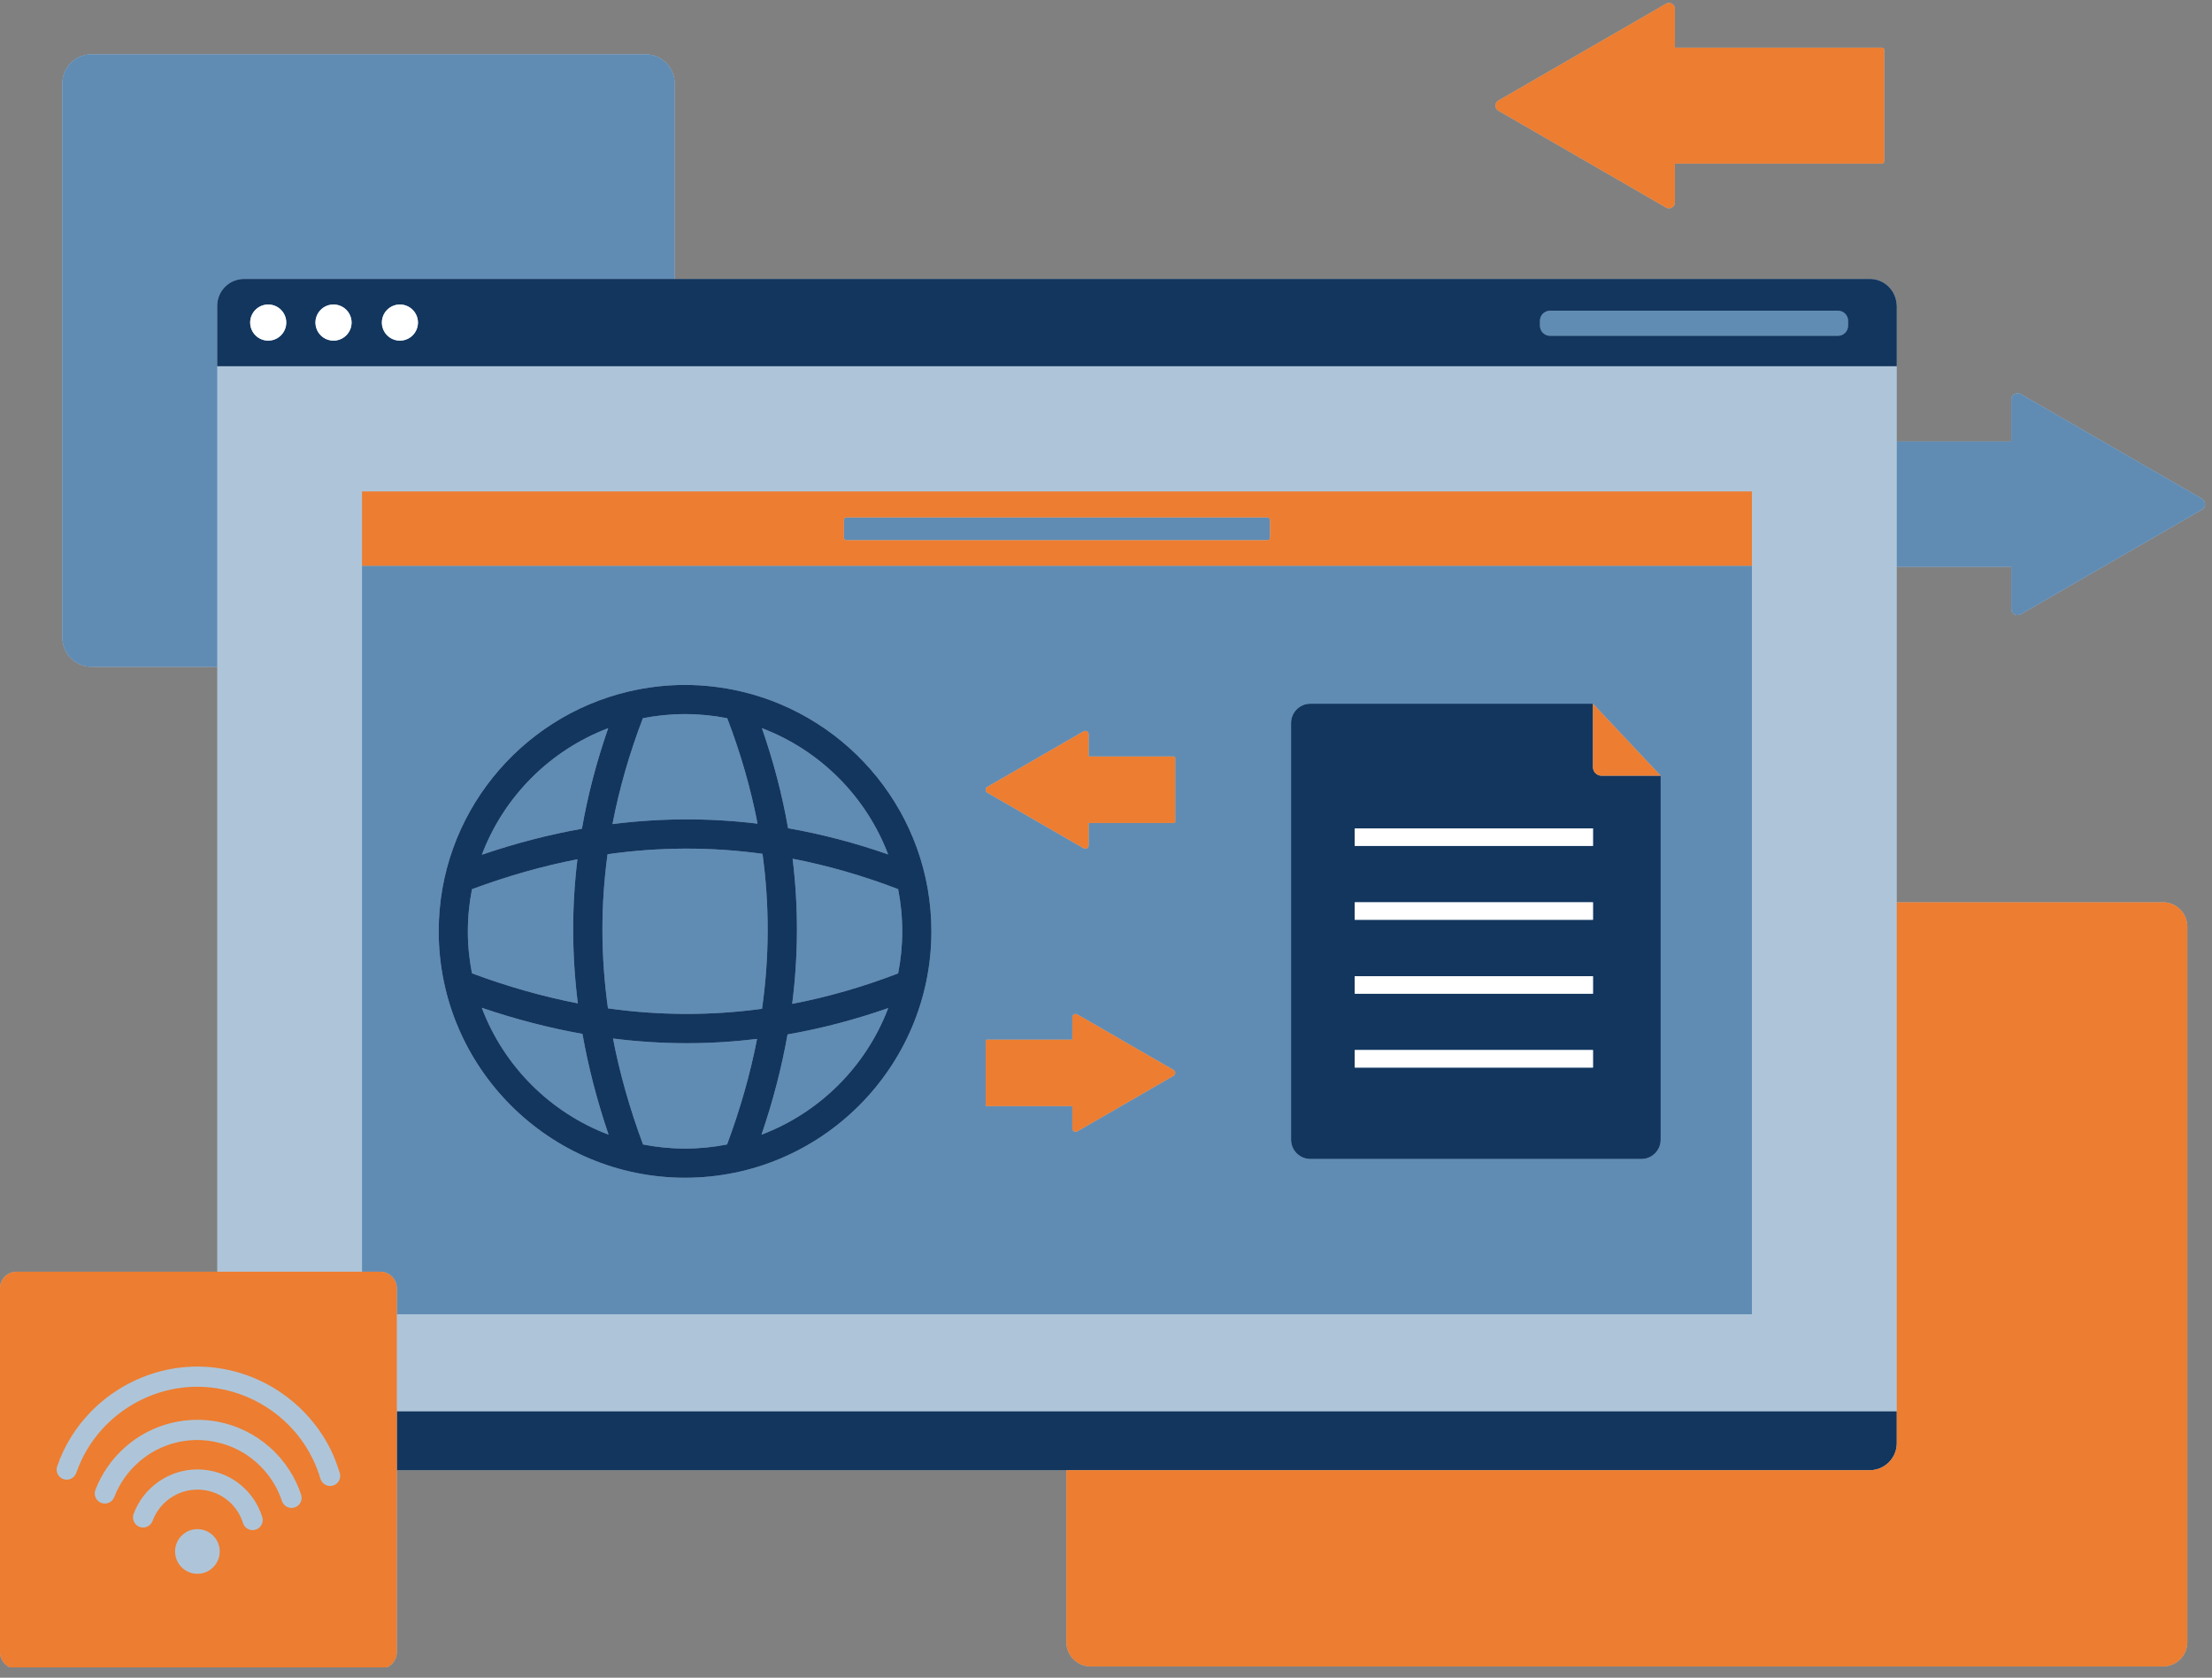
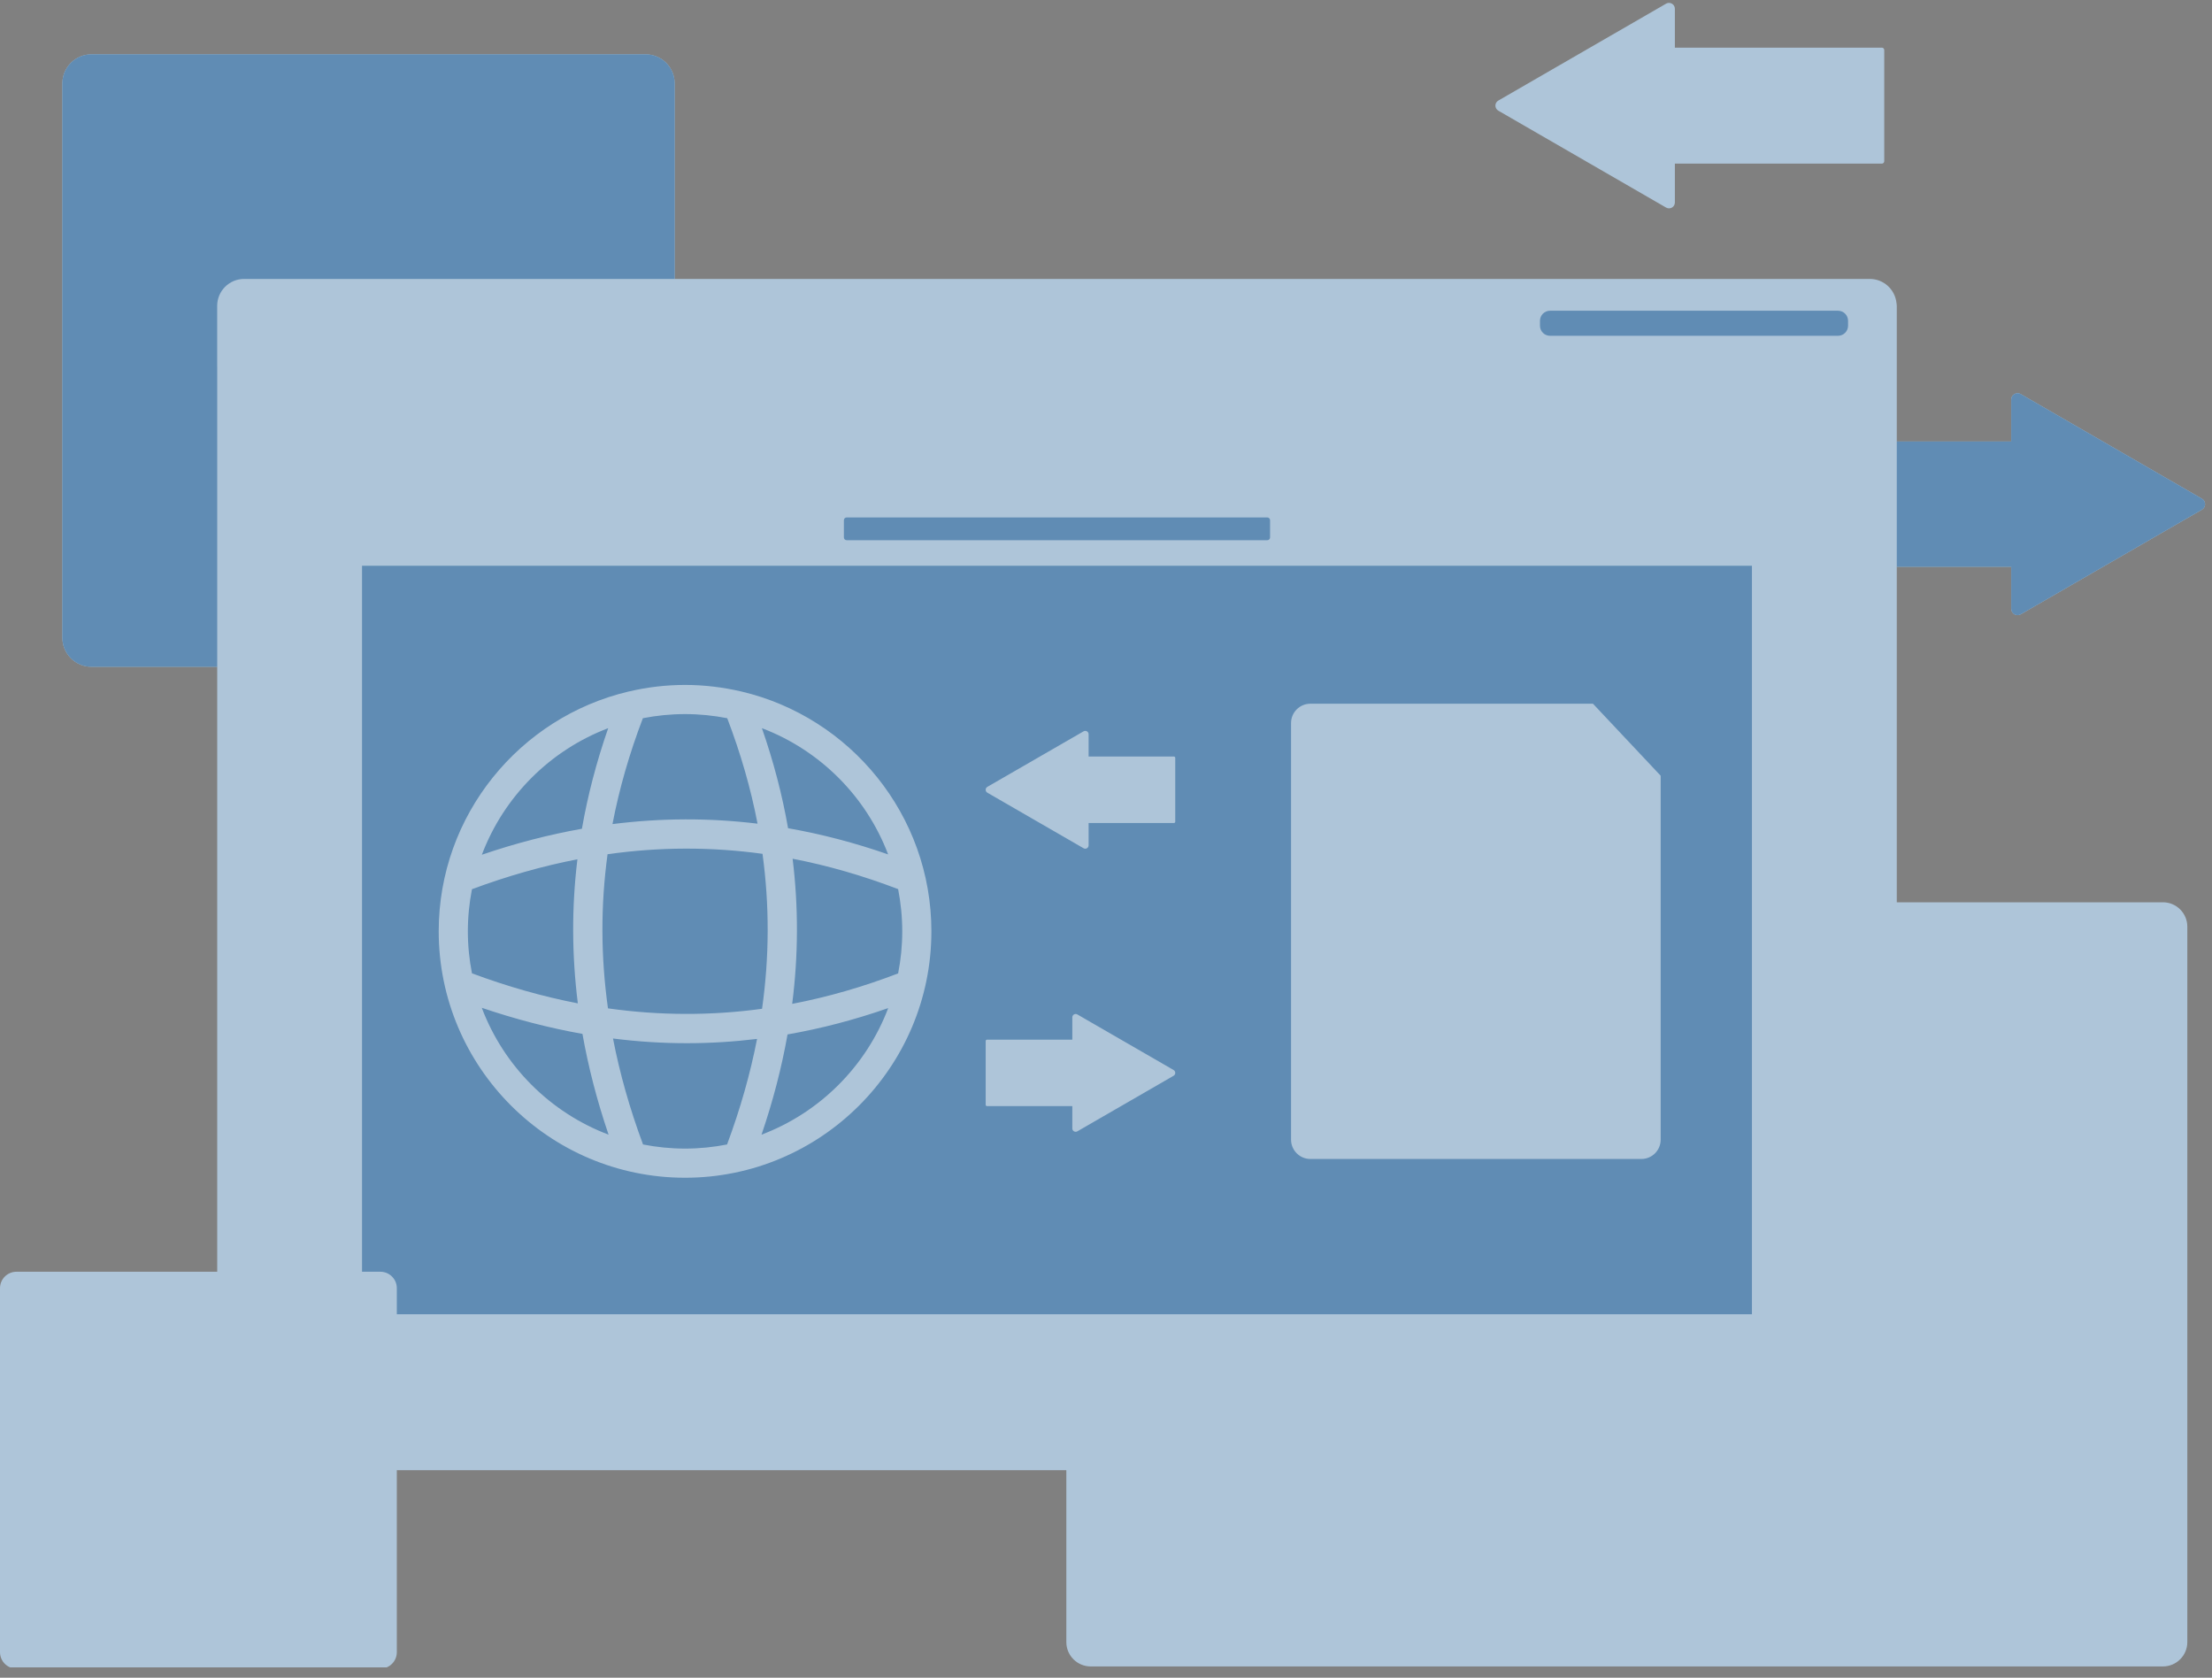
<svg xmlns="http://www.w3.org/2000/svg" width="302" zoomAndPan="magnify" viewBox="0 0 226.5 171.75" height="229" preserveAspectRatio="xMidYMid meet" version="1.0">
  <rect x="0" y="0" width="226.5" height="171.75" fill="#808080" stroke="none" />
  <defs>
    <clipPath id="004425bbba">
      <path d="M 0 0.062 L 226 0.062 L 226 170.688 L 0 170.688 Z M 0 0.062 " clip-rule="nonzero" />
    </clipPath>
    <clipPath id="fbadda62e2">
-       <path d="M 0 0.062 L 224 0.062 L 224 170.688 L 0 170.688 Z M 0 0.062 " clip-rule="nonzero" />
-     </clipPath>
+       </clipPath>
  </defs>
  <g clip-path="url(#004425bbba)">
    <path fill="#aec5d9" d="M 225.469 52.176 L 206.914 62.887 C 206.484 63.137 205.941 62.824 205.941 62.324 L 205.941 58.023 L 194.223 58.023 L 194.223 92.367 L 221.477 92.367 C 222.855 92.367 223.973 93.484 223.973 94.863 L 223.973 168.098 C 223.973 169.477 222.855 170.594 221.477 170.594 L 111.684 170.594 C 110.305 170.594 109.188 169.477 109.188 168.098 L 109.188 150.504 L 40.633 150.504 L 40.633 169.133 C 40.633 170.066 39.879 170.82 38.945 170.82 L 1.688 170.82 C 0.758 170.82 0 170.066 0 169.133 L 0 131.875 C 0 130.941 0.758 130.188 1.688 130.188 L 22.242 130.188 L 22.242 68.258 L 9.359 68.258 C 7.719 68.258 6.387 66.926 6.387 65.285 L 6.387 8.535 C 6.387 6.895 7.719 5.562 9.359 5.562 L 66.105 5.562 C 67.75 5.562 69.082 6.895 69.082 8.535 L 69.082 28.555 L 191.461 28.555 C 192.871 28.555 194.02 29.613 194.188 30.977 C 194.203 31.09 194.223 31.203 194.223 31.32 L 194.223 45.199 L 205.941 45.199 L 205.941 40.902 C 205.941 40.402 206.484 40.09 206.914 40.34 L 225.469 51.051 C 225.902 51.301 225.902 51.926 225.469 52.176 Z M 153.426 11.332 L 170.602 21.25 C 171 21.48 171.5 21.191 171.5 20.73 L 171.5 16.75 L 192.695 16.75 C 192.828 16.75 192.938 16.641 192.938 16.508 L 192.938 5.117 C 192.938 4.984 192.828 4.879 192.695 4.879 L 171.5 4.879 L 171.5 0.898 C 171.5 0.434 171 0.145 170.602 0.375 L 153.426 10.293 C 153.023 10.523 153.023 11.102 153.426 11.332 Z M 153.426 11.332 " fill-opacity="1" fill-rule="nonzero" />
  </g>
  <path fill="#608cb4" d="M 69.082 28.555 L 24.996 28.555 C 23.473 28.555 22.238 29.789 22.238 31.316 L 22.238 37.488 L 22.242 37.488 L 22.242 68.258 L 9.359 68.258 C 7.719 68.258 6.387 66.926 6.387 65.285 L 6.387 8.535 C 6.387 6.895 7.719 5.562 9.359 5.562 L 66.105 5.562 C 67.75 5.562 69.082 6.895 69.082 8.535 Z M 225.469 51.051 L 206.914 40.34 C 206.484 40.09 205.941 40.402 205.941 40.902 L 205.941 45.199 L 194.223 45.199 L 194.223 58.023 L 205.941 58.023 L 205.941 62.324 C 205.941 62.824 206.484 63.137 206.914 62.887 L 225.469 52.176 C 225.902 51.926 225.902 51.301 225.469 51.051 Z M 188.203 31.809 L 158.719 31.809 C 158.148 31.809 157.688 32.27 157.688 32.84 L 157.688 33.344 C 157.688 33.914 158.148 34.375 158.719 34.375 L 188.203 34.375 C 188.773 34.375 189.234 33.914 189.234 33.344 L 189.234 32.84 C 189.234 32.27 188.773 31.809 188.203 31.809 Z M 81.117 102.766 C 84.734 102.074 88.344 101.035 91.965 99.648 C 92.242 98.254 92.387 96.816 92.387 95.34 C 92.387 93.863 92.238 92.418 91.965 91.02 C 88.355 89.641 84.762 88.602 81.16 87.91 C 81.766 92.844 81.75 97.785 81.117 102.766 Z M 77.57 84.32 C 76.879 80.723 75.844 77.129 74.465 73.523 C 73.066 73.25 71.625 73.102 70.148 73.102 C 68.668 73.102 67.227 73.25 65.828 73.523 C 64.445 77.145 63.406 80.754 62.715 84.363 C 67.695 83.734 72.637 83.719 77.57 84.32 Z M 90.941 87.465 C 88.688 81.527 83.957 76.797 78.016 74.543 C 79.207 77.961 80.098 81.371 80.695 84.785 C 84.109 85.383 87.523 86.277 90.941 87.465 Z M 62.77 106.312 C 63.461 109.898 64.488 113.512 65.844 117.16 C 67.238 117.434 68.676 117.582 70.148 117.582 C 71.617 117.582 73.059 117.434 74.449 117.16 C 75.801 113.527 76.824 109.93 77.52 106.355 C 75.125 106.645 72.73 106.793 70.328 106.793 C 67.816 106.793 65.297 106.633 62.77 106.312 Z M 77.977 116.156 C 83.941 113.902 88.691 109.16 90.949 103.199 C 87.508 104.398 84.078 105.297 80.641 105.895 C 80.039 109.293 79.152 112.707 77.977 116.156 Z M 62.277 74.543 C 56.324 76.801 51.59 81.543 49.34 87.5 C 52.781 86.328 56.195 85.441 59.586 84.84 C 60.184 81.41 61.082 77.98 62.277 74.543 Z M 59.125 87.965 C 55.555 88.656 51.961 89.68 48.328 91.027 C 48.055 92.426 47.906 93.867 47.906 95.34 C 47.906 96.812 48.055 98.246 48.328 99.641 C 51.973 100.996 55.582 102.02 59.168 102.715 C 58.547 97.77 58.531 92.859 59.125 87.965 Z M 62.254 103.227 C 67.551 103.969 72.797 103.984 78.031 103.27 C 78.785 97.945 78.797 92.668 78.078 87.406 C 72.812 86.684 67.535 86.695 62.211 87.449 C 61.496 92.684 61.512 97.93 62.254 103.227 Z M 49.332 103.168 C 51.586 109.141 56.34 113.898 62.316 116.156 C 61.137 112.691 60.246 109.254 59.641 105.84 C 56.23 105.234 52.797 104.344 49.332 103.168 Z M 69.082 57.918 L 179.391 57.918 L 179.391 134.543 L 40.633 134.543 L 40.633 131.875 C 40.633 130.941 39.879 130.188 38.945 130.188 L 37.07 130.188 L 37.07 57.918 Z M 132.199 116.668 C 132.199 117.758 133.086 118.645 134.176 118.645 L 168.07 118.645 C 169.164 118.645 170.047 117.758 170.047 116.668 L 170.047 79.41 L 163.113 72.039 L 134.176 72.039 C 133.086 72.039 132.199 72.926 132.199 74.016 Z M 101.102 81.148 L 110.953 86.836 C 111.184 86.969 111.469 86.805 111.469 86.539 L 111.469 84.254 L 120.203 84.254 C 120.277 84.254 120.34 84.195 120.34 84.117 L 120.34 77.586 C 120.34 77.508 120.277 77.445 120.203 77.445 L 111.469 77.445 L 111.469 75.164 C 111.469 74.898 111.184 74.734 110.953 74.867 L 101.102 80.551 C 100.871 80.684 100.871 81.016 101.102 81.148 Z M 100.93 113.098 C 100.93 113.176 100.992 113.234 101.066 113.234 L 109.801 113.234 L 109.801 115.52 C 109.801 115.785 110.09 115.949 110.316 115.816 L 120.168 110.129 C 120.398 109.996 120.398 109.668 120.168 109.535 L 110.316 103.848 C 110.09 103.715 109.801 103.879 109.801 104.145 L 109.801 106.43 L 101.066 106.43 C 100.992 106.43 100.93 106.488 100.93 106.566 Z M 70.148 70.117 C 68.184 70.117 66.277 70.348 64.441 70.777 C 64.414 70.781 64.387 70.789 64.359 70.793 C 53.234 73.418 44.922 83.422 44.922 95.34 C 44.922 109.25 56.238 120.566 70.148 120.566 C 84.055 120.566 95.371 109.25 95.371 95.34 C 95.371 83.422 87.059 73.414 75.926 70.793 C 75.902 70.785 75.879 70.781 75.855 70.777 C 74.02 70.352 72.109 70.117 70.148 70.117 Z M 86.695 55.301 L 129.766 55.301 C 129.922 55.301 130.051 55.176 130.051 55.016 L 130.051 53.254 C 130.051 53.098 129.922 52.969 129.766 52.969 L 86.695 52.969 C 86.539 52.969 86.41 53.098 86.41 53.254 L 86.41 55.016 C 86.41 55.176 86.539 55.301 86.695 55.301 Z M 86.695 55.301 " fill-opacity="1" fill-rule="nonzero" />
-   <path fill="#13365e" d="M 194.223 37.488 L 194.223 31.316 C 194.223 31.199 194.203 31.09 194.188 30.977 C 194.02 29.613 192.871 28.555 191.461 28.555 L 24.996 28.555 C 23.473 28.555 22.238 29.789 22.238 31.316 L 22.238 37.488 Z M 157.688 32.84 C 157.688 32.27 158.148 31.809 158.719 31.809 L 188.203 31.809 C 188.773 31.809 189.234 32.27 189.234 32.84 L 189.234 33.344 C 189.234 33.914 188.773 34.375 188.203 34.375 L 158.719 34.375 C 158.148 34.375 157.688 33.914 157.688 33.344 Z M 27.465 34.871 C 26.445 34.871 25.617 34.043 25.617 33.02 C 25.617 32 26.445 31.172 27.465 31.172 C 28.484 31.172 29.312 32 29.312 33.02 C 29.312 34.043 28.484 34.871 27.465 34.871 Z M 34.148 34.871 C 33.129 34.871 32.301 34.043 32.301 33.02 C 32.301 32 33.129 31.172 34.148 31.172 C 35.172 31.172 36 32 36 33.02 C 36 34.043 35.172 34.871 34.148 34.871 Z M 40.949 34.871 C 39.93 34.871 39.102 34.043 39.102 33.02 C 39.102 32 39.93 31.172 40.949 31.172 C 41.969 31.172 42.797 32 42.797 33.02 C 42.797 34.043 41.969 34.871 40.949 34.871 Z M 194.223 144.48 L 194.223 147.738 C 194.223 149.262 192.98 150.504 191.461 150.504 L 40.633 150.504 L 40.633 144.48 Z M 75.855 70.777 C 74.02 70.352 72.109 70.117 70.148 70.117 C 68.184 70.117 66.277 70.348 64.441 70.777 C 64.414 70.781 64.387 70.789 64.359 70.793 C 53.234 73.418 44.922 83.422 44.922 95.34 C 44.922 109.25 56.238 120.566 70.148 120.566 C 84.055 120.566 95.371 109.25 95.371 95.34 C 95.371 83.422 87.059 73.414 75.926 70.793 C 75.902 70.785 75.879 70.781 75.855 70.777 Z M 62.277 74.543 C 61.082 77.98 60.184 81.41 59.586 84.84 C 56.195 85.441 52.781 86.328 49.34 87.5 C 51.59 81.543 56.324 76.801 62.277 74.543 Z M 78.078 87.406 C 78.797 92.668 78.785 97.945 78.031 103.27 C 72.797 103.984 67.551 103.969 62.254 103.227 C 61.512 97.93 61.496 92.684 62.211 87.449 C 67.535 86.695 72.812 86.684 78.078 87.406 Z M 47.906 95.34 C 47.906 93.867 48.055 92.426 48.328 91.027 C 51.961 89.68 55.555 88.656 59.125 87.965 C 58.531 92.859 58.547 97.77 59.168 102.715 C 55.582 102.02 51.973 100.996 48.328 99.641 C 48.055 98.246 47.906 96.812 47.906 95.34 Z M 49.332 103.168 C 52.797 104.344 56.23 105.234 59.641 105.84 C 60.246 109.254 61.137 112.691 62.316 116.156 C 56.34 113.898 51.586 109.141 49.332 103.168 Z M 74.449 117.16 C 73.059 117.434 71.617 117.582 70.148 117.582 C 68.676 117.582 67.238 117.434 65.844 117.16 C 64.488 113.512 63.461 109.898 62.77 106.312 C 65.297 106.633 67.816 106.793 70.328 106.793 C 72.73 106.793 75.125 106.645 77.52 106.355 C 76.824 109.93 75.801 113.527 74.449 117.16 Z M 77.977 116.156 C 79.152 112.707 80.039 109.293 80.641 105.895 C 84.078 105.297 87.508 104.398 90.949 103.199 C 88.691 109.16 83.941 113.902 77.977 116.156 Z M 92.387 95.34 C 92.387 96.816 92.242 98.254 91.965 99.648 C 88.344 101.035 84.734 102.074 81.117 102.766 C 81.75 97.785 81.766 92.844 81.16 87.91 C 84.762 88.602 88.355 89.641 91.965 91.02 C 92.238 92.418 92.387 93.863 92.387 95.34 Z M 90.941 87.465 C 87.523 86.277 84.109 85.383 80.695 84.785 C 80.098 81.371 79.207 77.961 78.016 74.543 C 83.957 76.797 88.688 81.527 90.941 87.465 Z M 62.715 84.363 C 63.406 80.754 64.445 77.145 65.828 73.523 C 67.227 73.25 68.668 73.102 70.148 73.102 C 71.625 73.102 73.066 73.25 74.465 73.523 C 75.844 77.129 76.879 80.723 77.57 84.32 C 72.637 83.719 67.695 83.734 62.715 84.363 Z M 134.176 72.039 C 133.086 72.039 132.199 72.926 132.199 74.016 L 132.199 116.668 C 132.199 117.758 133.086 118.645 134.176 118.645 L 168.07 118.645 C 169.164 118.645 170.047 117.758 170.047 116.668 L 170.047 79.41 L 163.988 79.41 C 163.504 79.41 163.113 79.02 163.113 78.535 L 163.113 72.039 Z M 163.113 109.289 L 138.723 109.289 L 138.723 107.496 L 163.113 107.496 Z M 163.113 101.723 L 138.723 101.723 L 138.723 99.934 L 163.113 99.934 Z M 163.113 94.156 L 138.723 94.156 L 138.723 92.367 L 163.113 92.367 Z M 163.113 86.594 L 138.723 86.594 L 138.723 84.801 L 163.113 84.801 Z M 163.113 86.594 " fill-opacity="1" fill-rule="nonzero" />
-   <path fill="#ffffff" d="M 29.312 33.02 C 29.312 34.043 28.484 34.871 27.465 34.871 C 26.445 34.871 25.617 34.043 25.617 33.02 C 25.617 32 26.445 31.172 27.465 31.172 C 28.484 31.172 29.312 32 29.312 33.02 Z M 34.148 31.172 C 33.129 31.172 32.301 32 32.301 33.02 C 32.301 34.043 33.129 34.871 34.148 34.871 C 35.172 34.871 36 34.043 36 33.02 C 36 32 35.172 31.172 34.148 31.172 Z M 40.949 31.172 C 39.93 31.172 39.102 32 39.102 33.02 C 39.102 34.043 39.93 34.871 40.949 34.871 C 41.969 34.871 42.797 34.043 42.797 33.02 C 42.797 32 41.969 31.172 40.949 31.172 Z M 138.723 84.801 L 138.723 86.594 L 163.113 86.594 L 163.113 84.801 Z M 138.723 94.156 L 163.113 94.156 L 163.113 92.367 L 138.723 92.367 Z M 138.723 101.723 L 163.113 101.723 L 163.113 99.934 L 138.723 99.934 Z M 138.723 109.289 L 163.113 109.289 L 163.113 107.496 L 138.723 107.496 Z M 138.723 109.289 " fill-opacity="1" fill-rule="nonzero" />
  <g clip-path="url(#fbadda62e2)">
-     <path fill="#ed7d30" d="M 153.426 10.293 L 170.602 0.375 C 171 0.145 171.5 0.434 171.5 0.898 L 171.5 4.879 L 192.695 4.879 C 192.828 4.879 192.938 4.984 192.938 5.117 L 192.938 16.508 C 192.938 16.641 192.828 16.75 192.695 16.75 L 171.5 16.75 L 171.5 20.73 C 171.5 21.191 171 21.48 170.602 21.25 L 153.426 11.332 C 153.023 11.102 153.023 10.523 153.426 10.293 Z M 221.477 92.367 L 194.223 92.367 L 194.223 147.738 C 194.223 149.262 192.98 150.504 191.461 150.504 L 109.188 150.504 L 109.188 168.098 C 109.188 169.477 110.305 170.594 111.684 170.594 L 221.477 170.594 C 222.855 170.594 223.973 169.477 223.973 168.098 L 223.973 94.863 C 223.973 93.484 222.855 92.367 221.477 92.367 Z M 179.391 57.918 L 37.07 57.918 L 37.07 50.309 L 179.391 50.309 Z M 130.051 53.254 C 130.051 53.098 129.922 52.969 129.766 52.969 L 86.695 52.969 C 86.539 52.969 86.41 53.098 86.41 53.254 L 86.41 55.016 C 86.41 55.176 86.539 55.301 86.695 55.301 L 129.766 55.301 C 129.922 55.301 130.051 55.176 130.051 55.016 Z M 163.988 79.41 L 170.047 79.41 L 163.113 72.039 L 163.113 78.535 C 163.113 79.02 163.504 79.41 163.988 79.41 Z M 109.801 113.234 L 109.801 115.52 C 109.801 115.785 110.09 115.949 110.316 115.816 L 120.168 110.129 C 120.398 109.996 120.398 109.668 120.168 109.535 L 110.316 103.848 C 110.09 103.715 109.801 103.879 109.801 104.145 L 109.801 106.43 L 101.066 106.43 C 100.992 106.43 100.93 106.488 100.93 106.566 L 100.93 113.098 C 100.93 113.176 100.992 113.234 101.066 113.234 Z M 110.953 74.867 L 101.102 80.551 C 100.871 80.684 100.871 81.016 101.102 81.148 L 110.953 86.836 C 111.184 86.969 111.469 86.805 111.469 86.539 L 111.469 84.254 L 120.203 84.254 C 120.277 84.254 120.34 84.195 120.34 84.117 L 120.34 77.586 C 120.34 77.508 120.277 77.445 120.203 77.445 L 111.469 77.445 L 111.469 75.164 C 111.469 74.898 111.184 74.734 110.953 74.867 Z M 40.633 131.875 L 40.633 169.133 C 40.633 170.066 39.879 170.82 38.945 170.82 L 1.688 170.82 C 0.758 170.82 0 170.066 0 169.133 L 0 131.875 C 0 130.941 0.758 130.188 1.688 130.188 L 38.945 130.188 C 39.879 130.188 40.633 130.941 40.633 131.875 Z M 22.5 158.824 C 22.5 157.562 21.477 156.539 20.215 156.539 C 18.949 156.539 17.926 157.562 17.926 158.824 C 17.926 160.086 18.949 161.109 20.215 161.109 C 21.477 161.109 22.5 160.086 22.5 158.824 Z M 26.855 155.297 C 25.938 152.383 23.27 150.426 20.215 150.426 C 17.312 150.426 14.688 152.258 13.68 154.984 C 13.484 155.52 13.758 156.113 14.293 156.309 C 14.828 156.508 15.422 156.234 15.621 155.699 C 16.328 153.781 18.172 152.492 20.215 152.492 C 22.363 152.492 24.238 153.867 24.883 155.914 C 25.02 156.355 25.43 156.641 25.867 156.641 C 25.969 156.641 26.074 156.625 26.18 156.59 C 26.723 156.422 27.023 155.84 26.855 155.297 Z M 30.832 153.012 C 30.543 152.125 30.137 151.285 29.633 150.504 C 29.078 149.637 28.406 148.848 27.629 148.164 C 26.098 146.801 24.234 145.898 22.242 145.531 C 21.578 145.41 20.898 145.348 20.215 145.348 C 17.473 145.348 14.84 146.348 12.801 148.16 C 11.457 149.344 10.41 150.852 9.77 152.516 C 9.566 153.051 9.832 153.648 10.367 153.852 C 10.898 154.055 11.496 153.789 11.703 153.254 C 12.219 151.898 13.074 150.676 14.172 149.707 C 15.836 148.227 17.98 147.414 20.215 147.414 C 20.902 147.414 21.578 147.5 22.242 147.652 C 23.723 147.988 25.105 148.684 26.258 149.711 C 26.539 149.957 26.805 150.223 27.051 150.504 C 27.863 151.422 28.488 152.496 28.871 153.66 C 29.016 154.094 29.418 154.371 29.852 154.371 C 29.961 154.371 30.066 154.352 30.176 154.316 C 30.719 154.141 31.012 153.555 30.832 153.012 Z M 34.797 150.797 C 34.766 150.699 34.727 150.602 34.695 150.504 C 34.48 149.824 34.223 149.148 33.902 148.484 C 33.176 146.98 32.207 145.641 31.066 144.48 C 28.711 142.086 25.602 140.496 22.242 140.039 C 21.574 139.945 20.898 139.895 20.215 139.895 C 14.422 139.895 9.047 143.266 6.523 148.484 C 6.281 148.988 6.055 149.531 5.855 150.102 C 5.668 150.637 5.949 151.227 6.488 151.418 C 7.027 151.605 7.617 151.324 7.805 150.785 C 7.98 150.293 8.176 149.82 8.387 149.383 C 10.566 144.875 15.207 141.961 20.215 141.961 C 20.898 141.961 21.574 142.02 22.242 142.125 C 24.305 142.453 26.254 143.27 27.922 144.48 C 29.652 145.73 31.086 147.402 32.043 149.383 C 32.219 149.75 32.375 150.125 32.516 150.504 C 32.625 150.797 32.727 151.086 32.812 151.379 C 32.945 151.828 33.355 152.121 33.805 152.121 C 33.898 152.121 34 152.109 34.098 152.078 C 34.645 151.918 34.957 151.344 34.797 150.797 Z M 34.797 150.797 " fill-opacity="1" fill-rule="nonzero" />
-   </g>
+     </g>
</svg>